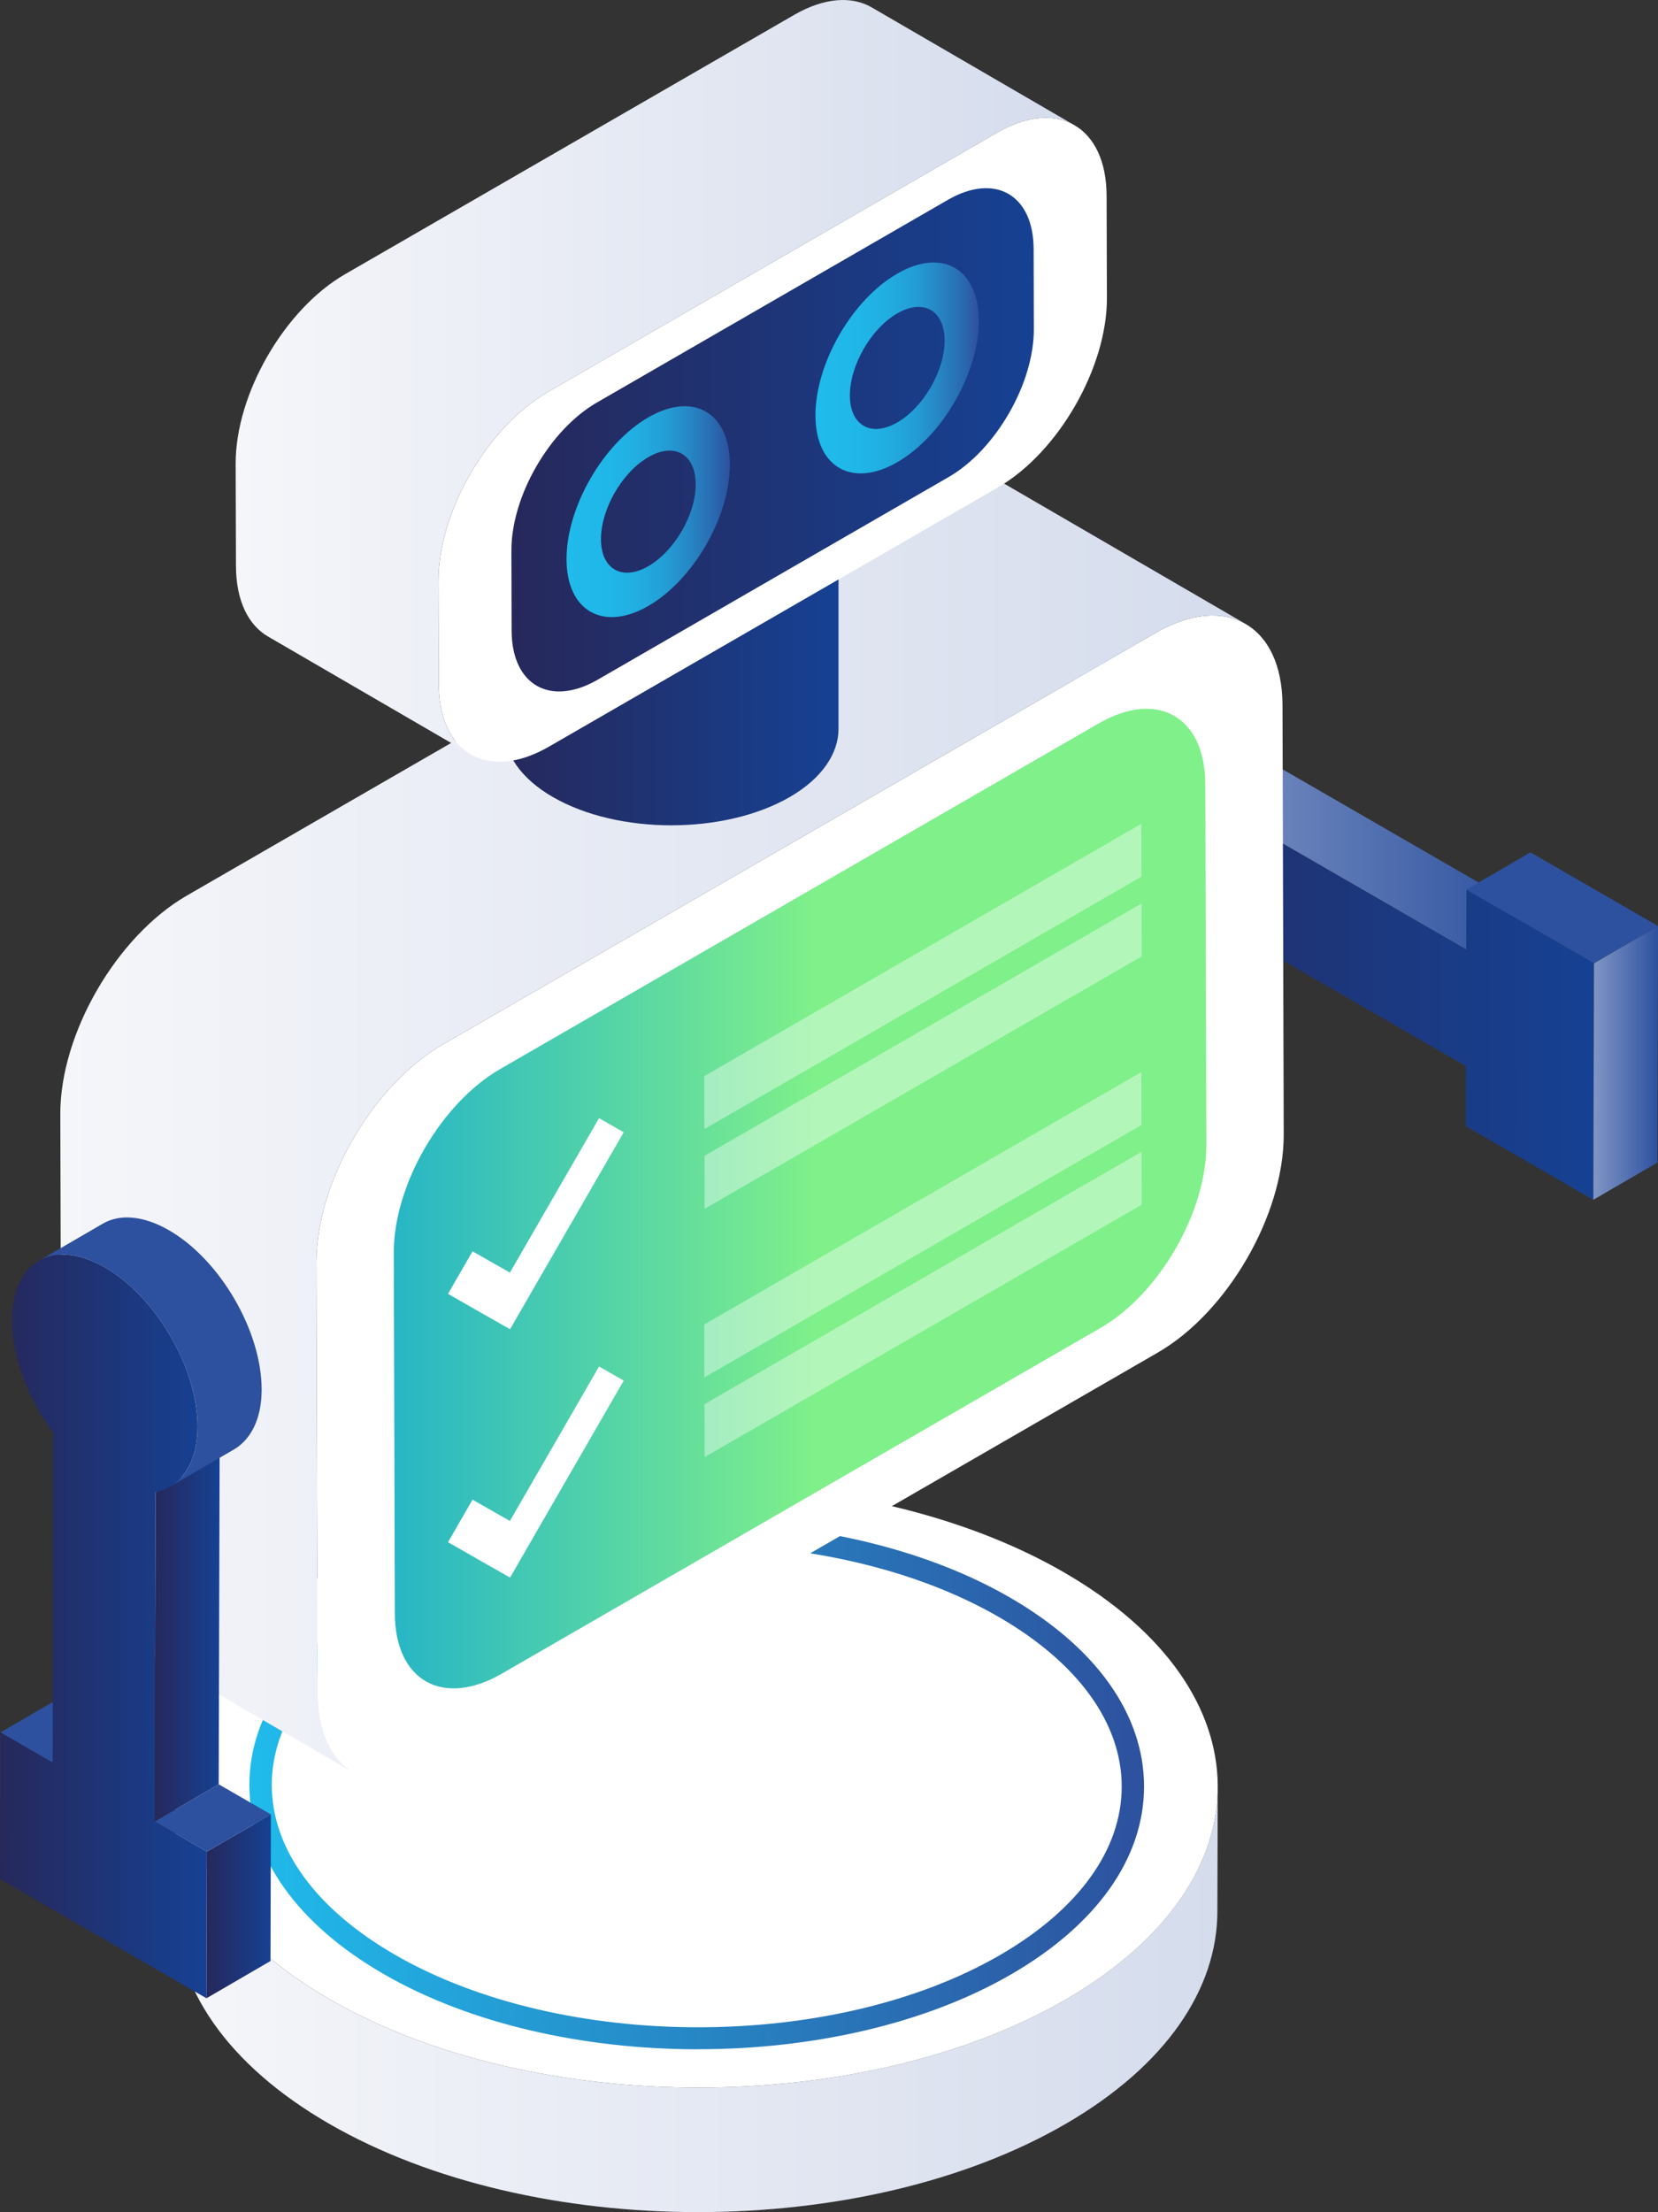
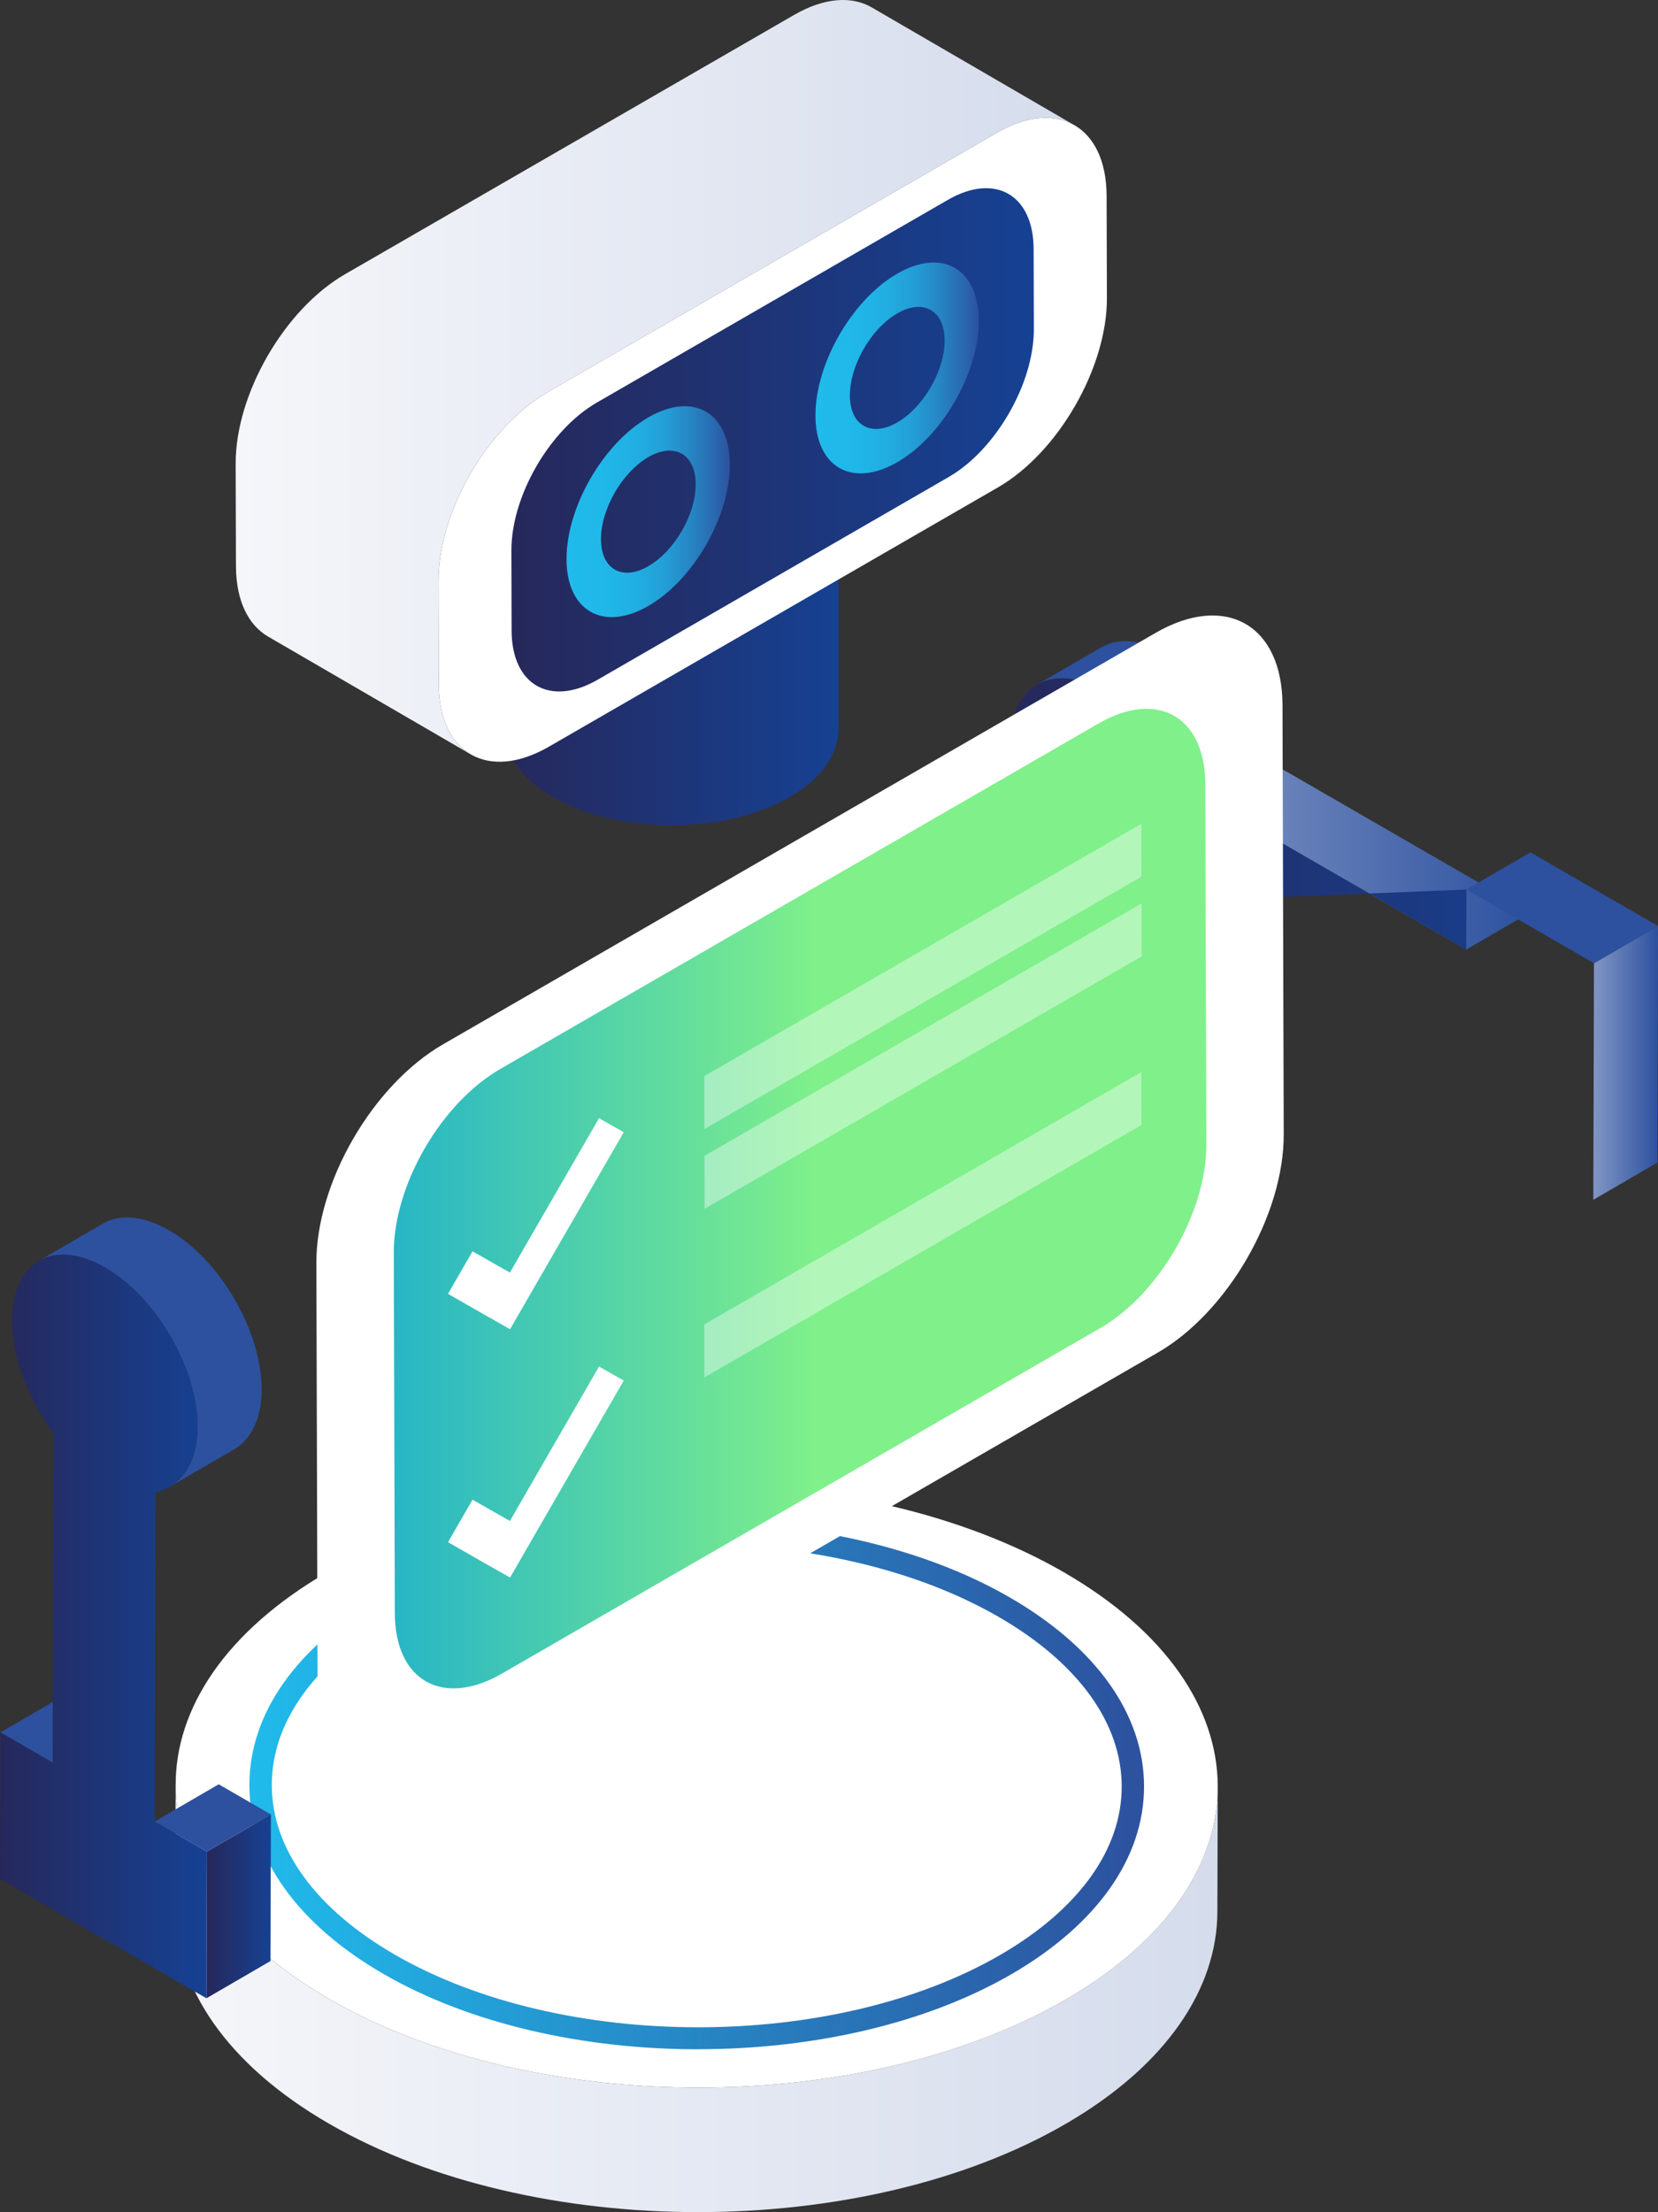
<svg xmlns="http://www.w3.org/2000/svg" xmlns:xlink="http://www.w3.org/1999/xlink" id="Calque_2" viewBox="0 0 543.5 725.08">
  <rect x="0" y="0" width="543.5" height="725.08" fill="#333333" stroke="none" />
  <defs>
    <style>.cls-1{fill:url(#AXIONE_DEGRADE_BLEU-FONCE);}.cls-1,.cls-2,.cls-3,.cls-4,.cls-5,.cls-6,.cls-7,.cls-8,.cls-9,.cls-10,.cls-11,.cls-12,.cls-13,.cls-14,.cls-15,.cls-16,.cls-17,.cls-18,.cls-19,.cls-20{stroke-width:0px;}.cls-2{fill:url(#_1_DEGRADE_BLEU-3);}.cls-3{fill:url(#_1_DEGRADE_BLEU-2);}.cls-4{fill:url(#_3_DEGRADE_BLEU_2);}.cls-5{fill:url(#Dégradé_sans_nom_109-2);}.cls-6{fill:url(#Dégradé_sans_nom_905-2);}.cls-7{opacity:.4;}.cls-7,.cls-19{fill:#fff;}.cls-8{fill:url(#_1_DEGRADE_BLEU);}.cls-9{fill:url(#AXIONE_DEGRADE_BLEU-FONCE-3);}.cls-10{fill:url(#AXIONE_DEGRADE_BLEU-FONCE-2);}.cls-11{fill:url(#AXIONE_DEGRADE_BLEU-FONCE-5);}.cls-12{fill:url(#AXIONE_DEGRADE_BLEU-FONCE-4);}.cls-13{fill:url(#AXIONE_DEGRADE_BLEU-FONCE-7);}.cls-14{fill:url(#AXIONE_DEGRADE_BLEU-FONCE-6);}.cls-15{fill:url(#Dégradé_sans_nom_109);}.cls-16{fill:url(#Dégradé_sans_nom_905);}.cls-21{isolation:isolate;}.cls-17{fill:#5d7280;}.cls-18{fill:#2d519f;}.cls-20{fill:url(#AXIONE_DEGRADE_VERT);}</style>
    <linearGradient id="_1_DEGRADE_BLEU" x1="57.46" y1="654.96" x2="399.18" y2="654.96" gradientUnits="userSpaceOnUse">
      <stop offset="0" stop-color="#f5f6fa" />
      <stop offset="1" stop-color="#d5dcec" />
    </linearGradient>
    <linearGradient id="_3_DEGRADE_BLEU_2" x1="81.75" y1="585.32" x2="375.02" y2="585.32" gradientUnits="userSpaceOnUse">
      <stop offset="0" stop-color="#20bbeb" />
      <stop offset="1" stop-color="#2d519e" />
    </linearGradient>
    <linearGradient id="Dégradé_sans_nom_905" x1="386.92" y1="278.08" x2="501.63" y2="278.08" gradientUnits="userSpaceOnUse">
      <stop offset="0" stop-color="#8196c5" />
      <stop offset="1" stop-color="#2d519f" />
    </linearGradient>
    <linearGradient id="AXIONE_DEGRADE_BLEU-FONCE" x1="330.98" y1="307.8" x2="522.52" y2="307.8" gradientUnits="userSpaceOnUse">
      <stop offset="0" stop-color="#26285b" />
      <stop offset="0" stop-color="#26285b" />
      <stop offset="1" stop-color="#164193" />
    </linearGradient>
    <linearGradient id="Dégradé_sans_nom_905-2" x1="522.3" y1="348.39" x2="543.5" y2="348.39" xlink:href="#Dégradé_sans_nom_905" />
    <linearGradient id="_1_DEGRADE_BLEU-2" x1="19.77" y1="367.08" x2="408.34" y2="367.08" xlink:href="#_1_DEGRADE_BLEU" />
    <linearGradient id="AXIONE_DEGRADE_VERT" x1="129.08" y1="392.86" x2="395.44" y2="392.86" gradientUnits="userSpaceOnUse">
      <stop offset="0" stop-color="#27b6c5" />
      <stop offset=".52" stop-color="#80f08a" />
    </linearGradient>
    <linearGradient id="AXIONE_DEGRADE_BLEU-FONCE-2" x1="67.68" y1="624.84" x2="88.8" y2="624.84" xlink:href="#AXIONE_DEGRADE_BLEU-FONCE" />
    <linearGradient id="AXIONE_DEGRADE_BLEU-FONCE-3" x1="50.7" y1="536.98" x2="71.99" y2="536.98" xlink:href="#AXIONE_DEGRADE_BLEU-FONCE" />
    <linearGradient id="AXIONE_DEGRADE_BLEU-FONCE-4" x1="0" y1="533.1" x2="67.81" y2="533.1" xlink:href="#AXIONE_DEGRADE_BLEU-FONCE" />
    <linearGradient id="AXIONE_DEGRADE_BLEU-FONCE-5" x1="165.23" y1="211.89" x2="274.86" y2="211.89" xlink:href="#AXIONE_DEGRADE_BLEU-FONCE" />
    <linearGradient id="AXIONE_DEGRADE_BLEU-FONCE-6" x1="165.3" y1="153.22" x2="274.79" y2="153.22" xlink:href="#AXIONE_DEGRADE_BLEU-FONCE" />
    <linearGradient id="AXIONE_DEGRADE_BLEU-FONCE-7" x1="167.65" y1="144.16" x2="338.91" y2="144.16" xlink:href="#AXIONE_DEGRADE_BLEU-FONCE" />
    <linearGradient id="_1_DEGRADE_BLEU-3" x1="77.25" y1="123.63" x2="352.23" y2="123.63" xlink:href="#_1_DEGRADE_BLEU" />
    <linearGradient id="Dégradé_sans_nom_109" x1="267.31" y1="120.6" x2="320.85" y2="120.6" gradientUnits="userSpaceOnUse">
      <stop offset="0" stop-color="#20bbeb" />
      <stop offset=".25" stop-color="#20b7e8" />
      <stop offset=".43" stop-color="#21aee1" />
      <stop offset=".6" stop-color="#239ed6" />
      <stop offset=".75" stop-color="#2687c5" />
      <stop offset=".9" stop-color="#296ab0" />
      <stop offset="1" stop-color="#2d519e" />
    </linearGradient>
    <linearGradient id="Dégradé_sans_nom_109-2" x1="185.71" y1="167.71" x2="239.25" y2="167.71" xlink:href="#Dégradé_sans_nom_109" />
  </defs>
  <g id="Calque_1-2">
    <g id="ROBOT">
      <g id="stand">
        <g class="cls-21">
          <path class="cls-8" d="M399.18,585.81l-.12,40.82c-.07,25.15-16.6,50.27-49.63,69.46-66.5,38.64-174.64,38.64-241.55.01-33.68-19.45-50.5-44.97-50.43-70.45l.12-40.82c-.07,25.48,16.75,51.01,50.43,70.45,66.91,38.63,175.05,38.63,241.55-.01,33.02-19.19,49.55-44.31,49.63-69.46Z" />
          <path class="cls-19" d="M348.77,515.37c66.91,38.63,67.26,101.27.79,139.9-66.5,38.64-174.64,38.64-241.55.01-66.93-38.64-67.28-101.28-.79-139.93,66.47-38.63,174.62-38.63,241.55.01Z" />
        </g>
        <path class="cls-4" d="M228.83,671.7c-37.27,0-74.58-8.21-103.04-24.65-28.37-16.38-44.01-38.38-44.04-61.94-.03-23.41,15.37-45.26,43.38-61.53,56.57-32.87,148.92-32.87,205.86,0,28.36,16.37,44,38.37,44.03,61.92.03,23.4-15.37,45.25-43.36,61.52-28.29,16.44-65.54,24.66-102.82,24.66ZM227.91,506.16c-35.94,0-71.83,7.92-99.09,23.77-25.65,14.9-39.76,34.5-39.73,55.18.03,20.83,14.37,40.58,40.38,55.6,54.91,31.7,143.95,31.7,198.51,0,25.64-14.9,39.74-34.49,39.72-55.17-.03-20.83-14.36-40.57-40.36-55.58-27.46-15.86-63.46-23.78-99.41-23.78Z" />
      </g>
      <g id="bot">
        <g class="cls-21">
          <path class="cls-17" d="M383.08,298.42l20.99-12.19c1.38-.81,2.63-1.83,3.74-3.07l-20.98,12.2c-1.1,1.24-2.35,2.26-3.74,3.07Z" />
          <path class="cls-18" d="M360.93,212.22l-20.98,12.2c5.51-3.2,13.08-2.83,21.36,1.95,10.65,6.15,19.94,17.86,25.62,30.76l20.98-12.19c-5.68-12.9-14.97-24.62-25.62-30.76-8.28-4.78-15.85-5.15-21.36-1.95Z" />
          <polygon class="cls-16" points="480.64 311.23 501.63 299.04 407.91 244.93 386.92 257.12 480.64 311.23" />
-           <path class="cls-1" d="M480.7,291.57l-.06,19.66-93.72-54.11c-5.68-12.9-14.97-24.62-25.62-30.76-16.54-9.55-30.27-1.5-30.32,17.5-.05,19.44,13.59,42.85,30.13,52.4,10.84,6.26,20.17,5.3,25.71-.91l93.72,54.11-.05,19.66,41.82,24.15.22-77.55-41.82-24.15Z" />
+           <path class="cls-1" d="M480.7,291.57l-.06,19.66-93.72-54.11c-5.68-12.9-14.97-24.62-25.62-30.76-16.54-9.55-30.27-1.5-30.32,17.5-.05,19.44,13.59,42.85,30.13,52.4,10.84,6.26,20.17,5.3,25.71-.91Z" />
          <polygon class="cls-6" points="522.3 393.26 543.29 381.07 543.5 303.52 522.52 315.72 522.3 393.26" />
          <polygon class="cls-18" points="522.52 315.72 543.5 303.52 501.68 279.38 480.7 291.57 522.52 315.72" />
        </g>
        <g class="cls-21">
          <path class="cls-19" d="M145.2,342.32c-23,13.28-41.57,45.23-41.49,71.66l.4,140.68c.08,26.43,18.77,36.86,41.77,23.58l233.63-134.89c22.81-13.17,41.38-45.12,41.3-71.55l-.4-140.68c-.08-26.43-18.77-36.86-41.58-23.69l-233.63,134.89Z" />
-           <path class="cls-3" d="M324.4,155.75c-7.55-4.39-18-3.75-29.51,2.89L61.26,293.54c-23,13.28-41.57,45.23-41.49,71.66l.4,140.68c.04,13.08,4.63,22.24,12.05,26.55l83.94,48.78c-7.42-4.31-12.01-13.47-12.05-26.55l-.4-140.68c-.08-26.43,18.49-58.38,41.49-71.66l233.63-134.89c11.5-6.64,21.96-7.28,29.51-2.9l-83.94-48.78Z" />
          <path class="cls-20" d="M163.94,350.41c-19.32,11.16-34.92,37.99-34.85,60.19l.34,118.16c.06,22.2,15.76,30.96,35.08,19.81l196.24-113.31c19.16-11.06,34.76-37.9,34.69-60.1l-.34-118.16c-.06-22.2-15.76-30.96-34.92-19.9l-196.24,113.31Z" />
        </g>
        <g class="cls-21">
          <polygon class="cls-18" points="17.24 577.72 38.23 565.52 21.12 555.65 .14 567.84 17.24 577.72" />
          <polygon class="cls-10" points="67.68 654.97 88.66 642.77 88.8 594.72 67.81 606.91 67.68 654.97" />
          <polygon class="cls-18" points="67.81 606.91 88.8 594.72 71.69 584.84 50.7 597.04 67.81 606.91" />
-           <polygon class="cls-9" points="50.7 597.04 71.69 584.84 71.99 476.93 51.01 489.13 50.7 597.04" />
          <path class="cls-18" d="M55.44,403.27c-8.54-4.93-16.21-5.4-21.73-2.2l-20.98,12.2c5.52-3.21,13.19-2.73,21.73,2.2,16.73,9.66,30.37,33.07,30.32,52.29-.03,9.6-3.57,16.33-9.17,19.58l20.99-12.19c5.6-3.26,9.14-9.98,9.17-19.58.05-19.22-13.59-42.63-30.32-52.29Z" />
          <path class="cls-12" d="M34.46,415.47c-16.92-9.77-30.46-2.05-30.51,17.17-.03,12.45,5.45,26.12,13.61,37.17l-.3,107.91L.14,567.84l-.14,48.06,67.68,39.07.13-48.06-17.11-9.88.3-107.91c8.19-1.83,13.74-9.36,13.77-21.37.05-19.22-13.59-42.63-30.32-52.29Z" />
        </g>
        <path class="cls-11" d="M165.23,153.26v85.64c0,8.06,5.43,16.29,16.12,22.42,21.37,12.26,56.04,12.26,77.41,0,10.68-6.13,16.11-14.36,16.11-22.42v-85.64s-109.64,0-109.64,0Z" />
        <path class="cls-14" d="M181.34,175.57c21.38,12.34,56.04,12.34,77.42,0,21.38-12.34,21.38-32.35,0-44.7-21.38-12.34-56.04-12.34-77.42,0-21.38,12.34-21.38,32.35,0,44.7Z" />
        <g class="cls-21">
          <path class="cls-19" d="M179.58,128.51c-19.87,11.47-35.92,39.28-35.86,62.11l.1,33.56c.06,22.83,16.22,32.04,36.1,20.57l147.22-85c19.72-11.39,35.77-39.2,35.71-62.03l-.1-33.56c-.07-22.83-16.23-32.04-35.95-20.66l-147.22,85Z" />
          <path class="cls-13" d="M195.67,131.93c-15.53,8.97-28.08,30.7-28.03,48.55l.07,26.23c.05,17.85,12.68,25.04,28.21,16.08l115.07-66.44c15.41-8.9,27.96-30.64,27.91-48.48l-.07-26.23c-.05-17.85-12.68-25.04-28.1-16.14l-115.07,66.44Z" />
          <path class="cls-2" d="M285.76,2.43c-6.52-3.79-15.53-3.27-25.43,2.45L113.11,89.88c-19.87,11.47-35.92,39.28-35.86,62.11l.1,33.56c.03,11.34,4.04,19.32,10.5,23.08l66.47,38.63c-6.46-3.75-10.46-11.73-10.5-23.08l-.1-33.56c-.07-22.83,15.99-50.64,35.86-62.11l147.22-85c9.91-5.72,18.91-6.24,25.43-2.45L285.76,2.43Z" />
        </g>
        <path class="cls-15" d="M267.31,136.14c0,16.98,12.01,23.91,26.82,15.36,14.81-8.55,26.72-29.3,26.72-46.27,0-17.1-11.91-24.09-26.72-15.54-14.81,8.55-26.82,29.35-26.82,46.45ZM278.6,129.62c0-9.93,6.94-21.94,15.53-26.9,8.6-4.96,15.53-.96,15.53,8.97,0,9.8-6.94,21.82-15.53,26.78-8.59,4.96-15.53.96-15.53-8.85Z" />
        <path class="cls-5" d="M185.71,183.25c0,16.98,12.01,23.91,26.82,15.36,14.81-8.55,26.72-29.3,26.72-46.27,0-17.1-11.91-24.09-26.72-15.54s-26.82,29.35-26.82,46.45ZM197,176.73c0-9.92,6.94-21.94,15.53-26.9,8.6-4.96,15.53-.96,15.53,8.97,0,9.8-6.94,21.82-15.53,26.78-8.6,4.96-15.53.96-15.53-8.85Z" />
        <polygon class="cls-19" points="196.37 366.51 204.46 371.12 175.24 421.74 167.21 435.68 159.09 431.08 146.86 424.09 154.9 410.15 167.15 417.12 196.37 366.51" />
        <polygon class="cls-7" points="374.2 296.13 374.25 313.48 230.99 396.2 230.94 378.84 374.2 296.13" />
        <polygon class="cls-7" points="374.13 270.01 374.18 287.35 230.91 370.06 230.86 352.72 374.13 270.01" />
        <polygon class="cls-19" points="196.37 447.9 204.46 452.52 175.24 503.14 167.21 517.08 159.09 512.48 146.86 505.48 154.9 491.55 167.15 498.53 196.37 447.9" />
        <polygon class="cls-7" points="374.13 351.4 374.18 368.75 230.91 451.47 230.86 434.12 374.13 351.4" />
-         <polygon class="cls-7" points="374.2 377.53 374.25 394.88 230.99 477.59 230.94 460.24 374.2 377.53" />
      </g>
    </g>
  </g>
</svg>